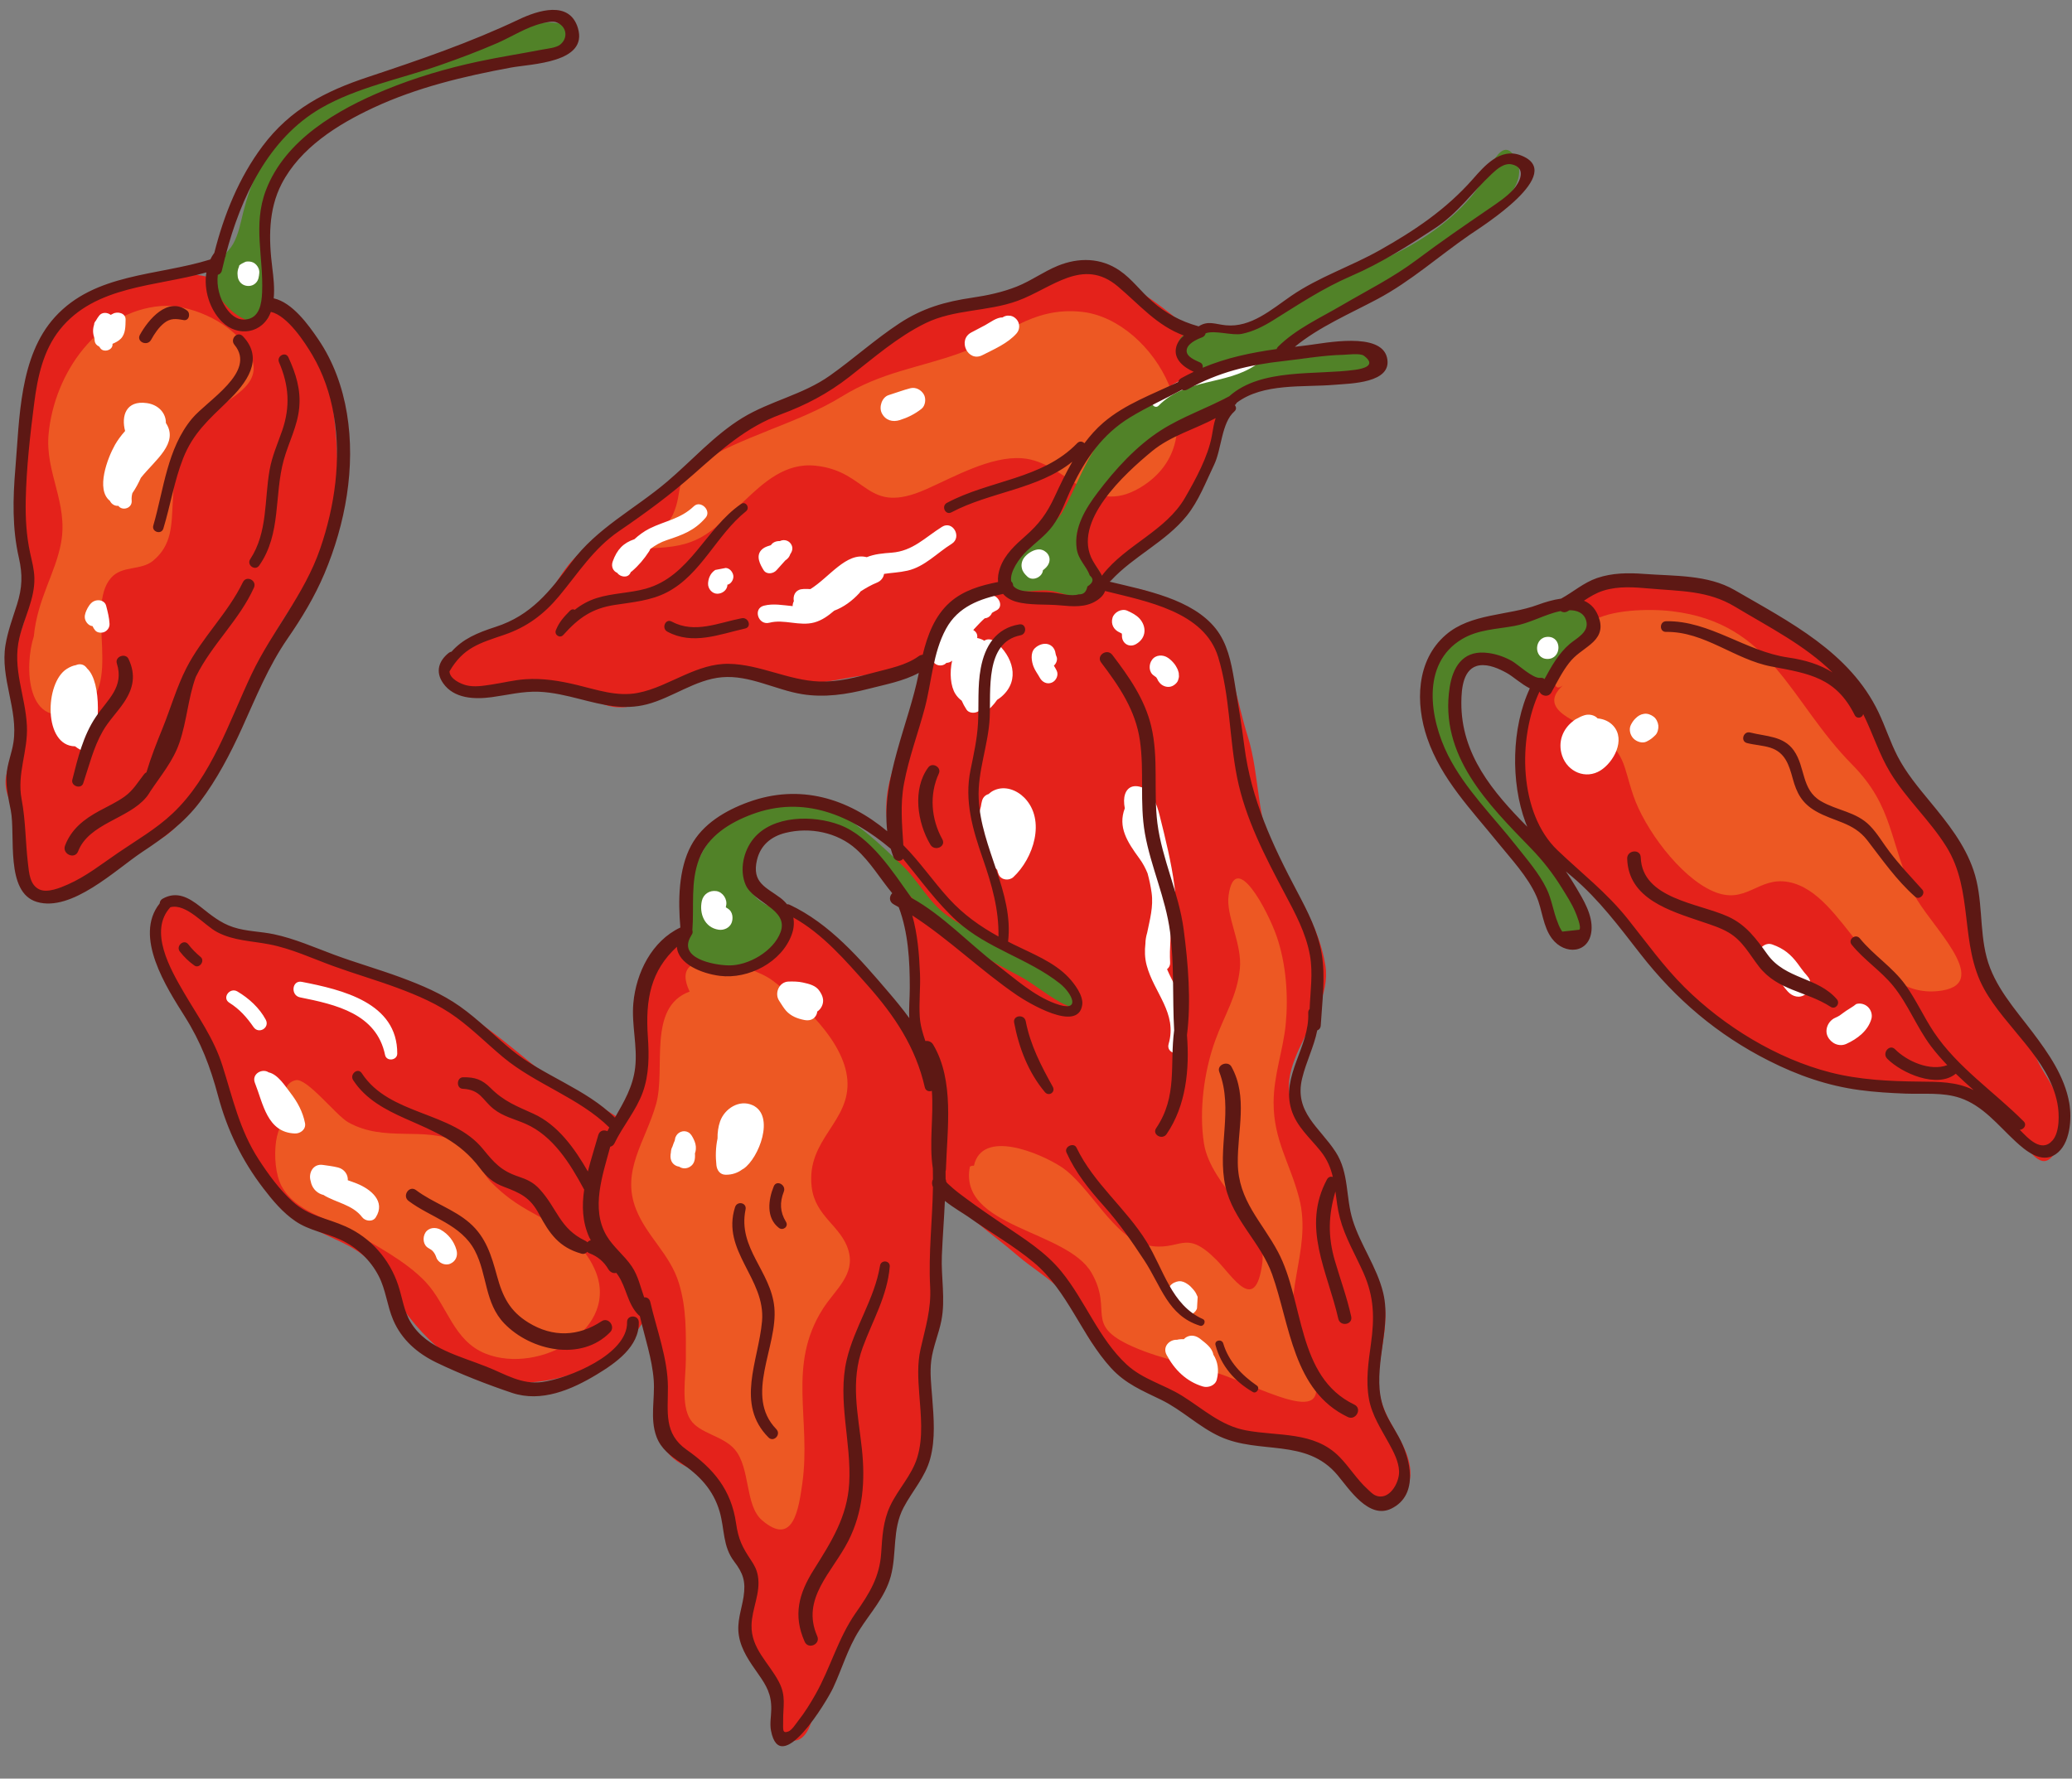
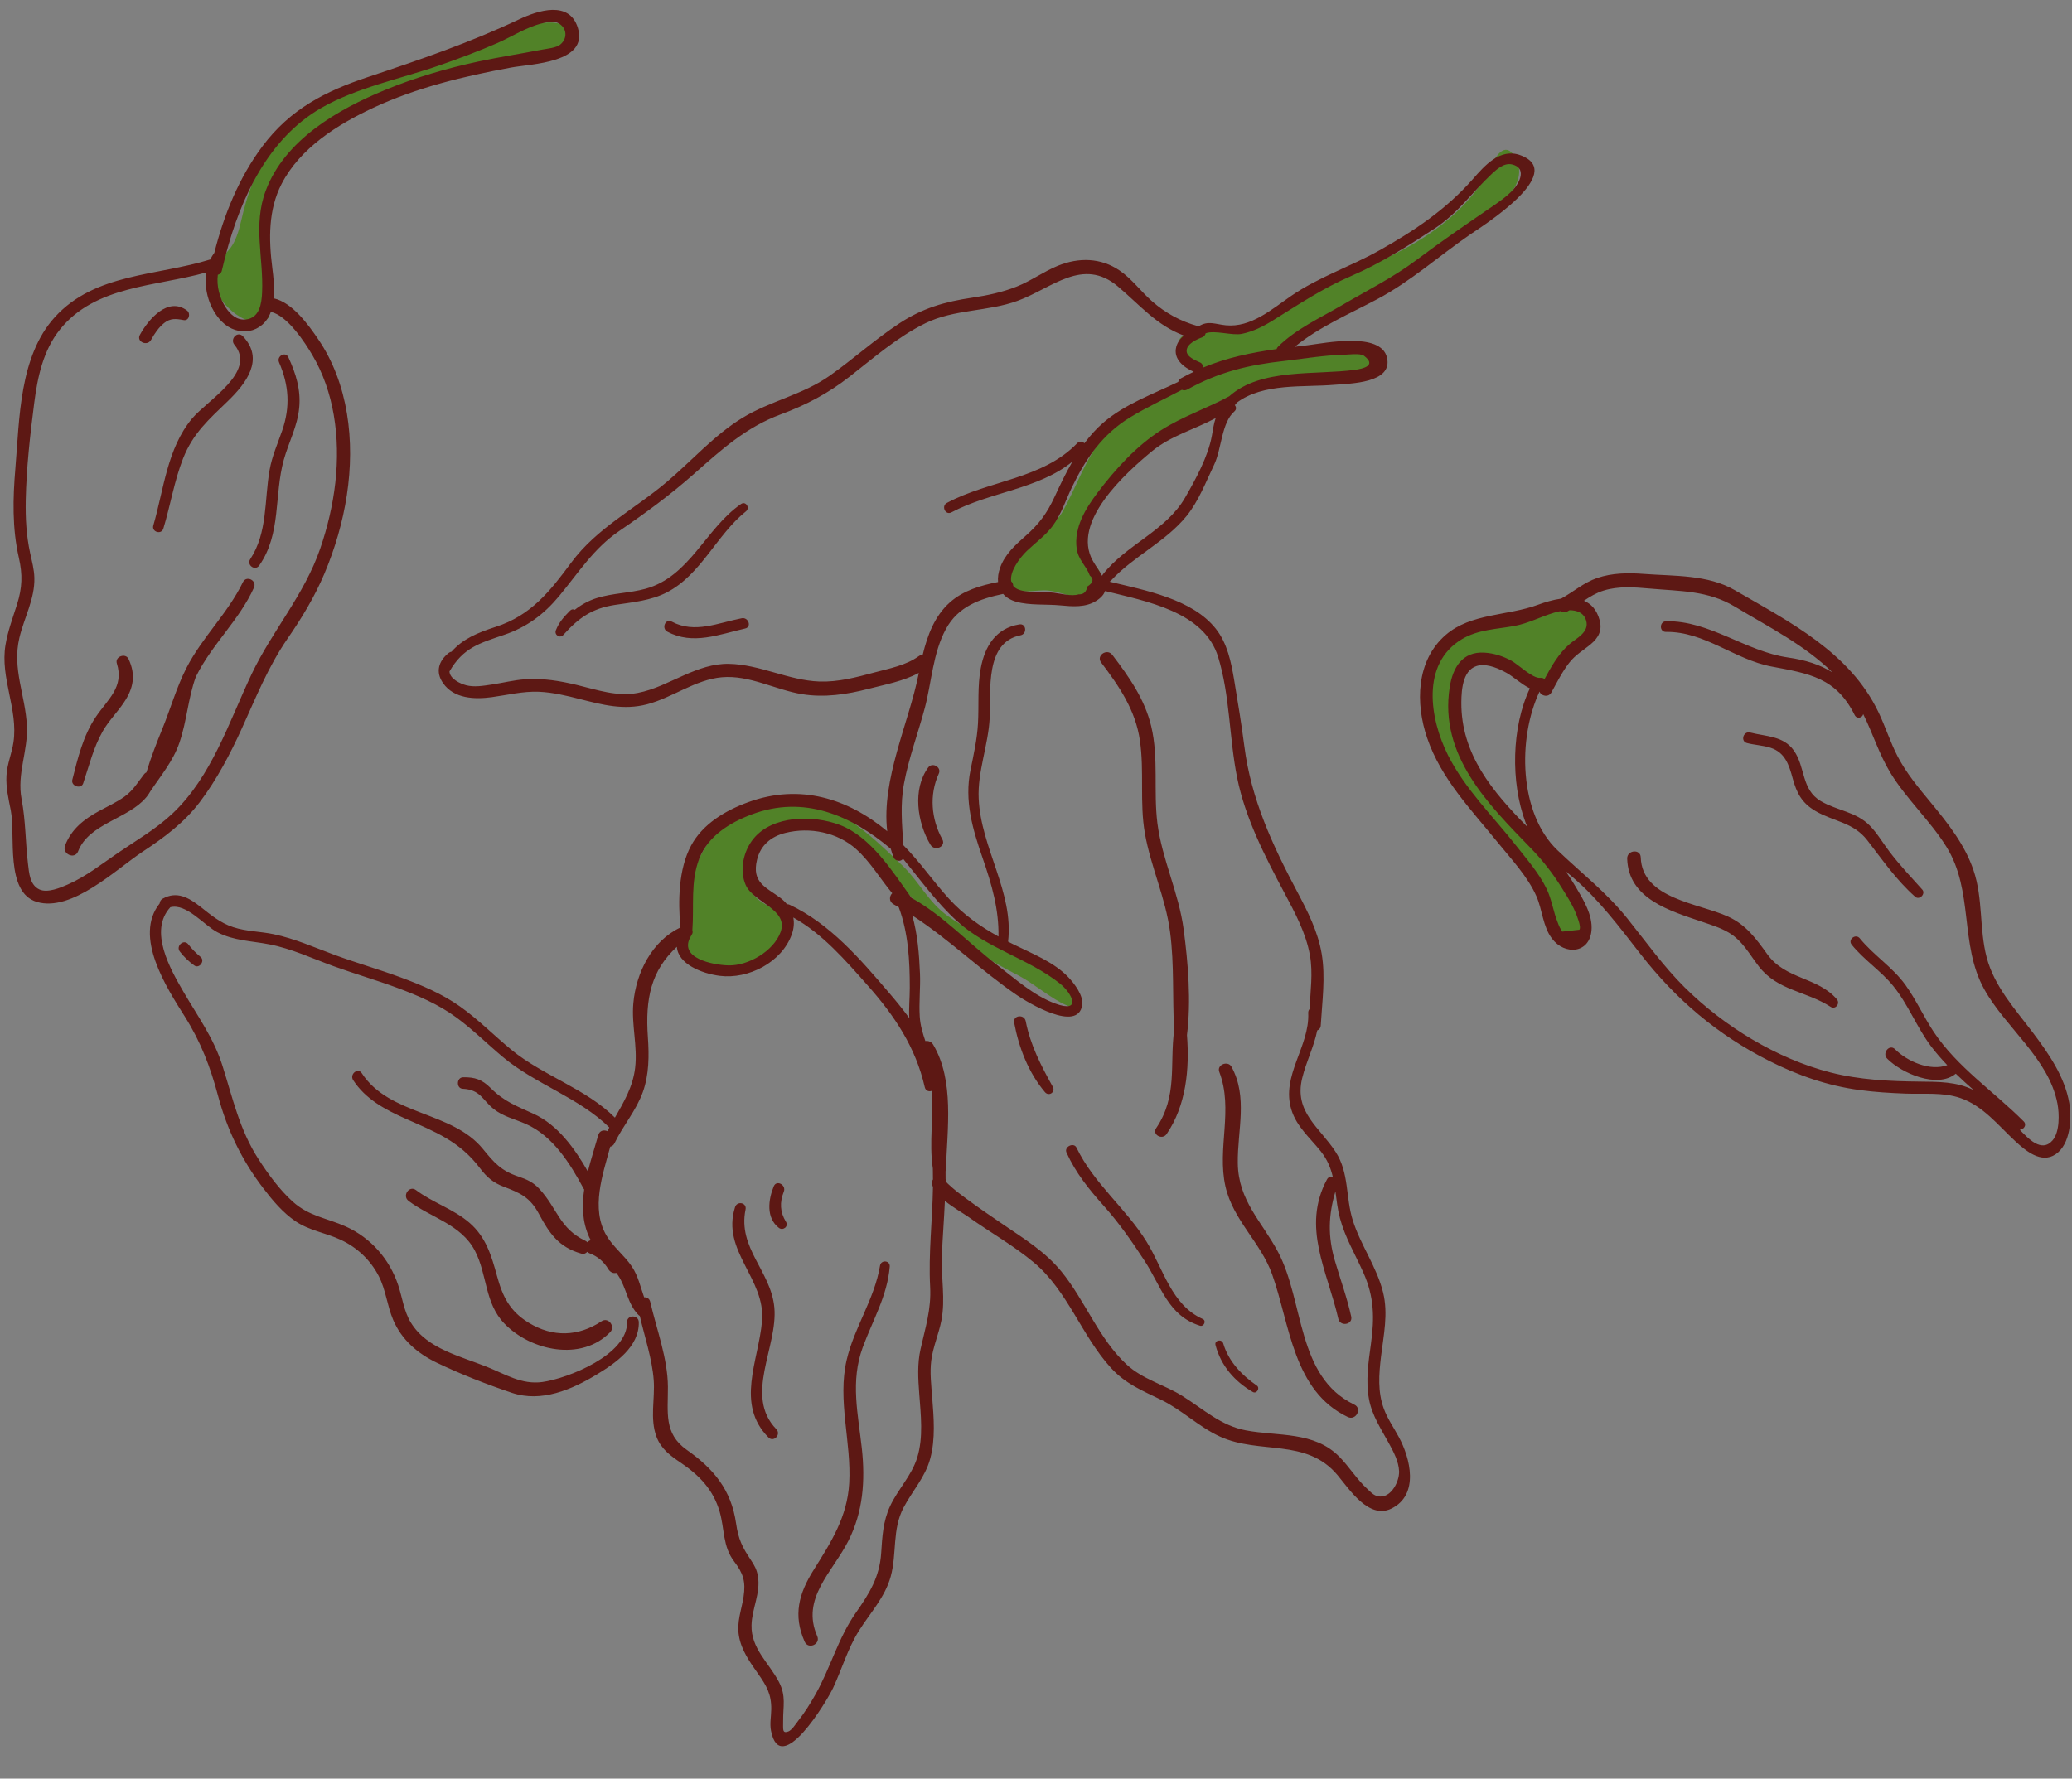
<svg xmlns="http://www.w3.org/2000/svg" fill="#000000" height="430.6" preserveAspectRatio="xMidYMid meet" version="1" viewBox="-1.1 -2.4 501.5 430.6" width="501.5" zoomAndPan="magnify">
  <rect x="-1.1" y="-2.4" width="501.5" height="430.6" fill="#808080" stroke="none" />
  <g id="change1_1">
-     <path d="M340.16,352.68c1.04,7.21-5.41,12.42-11.19,6.64c-3.15-3.16-2.71-6.01-7.34-8.58 c-6.1-3.38-12.28-4.94-19.19-4.93c-5.76,0.01-6.33,0.29-9.84-2.78c-4.85-4.24-9.86-5.32-15.3-8.38c-5.27-2.96-12.4-8.56-15.25-13.84 c-2.04-3.78-2.76-7.06-5.87-10.36c-3.25-3.44-7.52-5.86-11.09-8.96c-6.41-5.56-12.71-9.31-17.4-16.22 c-1.19,4.25-2.28,8.57-2.05,13.19c0.22,4.55,0.74,9.19,0.49,13.85c-0.27,5.13-2.28,9.95-2.32,15.13c-0.08,9.51,2.54,17.1-1.84,26.38 c-2.03,4.3-6.08,7.64-7.66,12.03c-1.5,4.15-0.4,8.74-1.79,12.98c-4.14,12.64-13.7,22.09-17.11,35.16c-1.14,4.33-4.45,7.59-7.93,2.07 c-1.41-2.25-0.7-5.54-1.13-8.13c-1.05-6.24-6.5-11.58-7.22-17.67c-0.37-3.13,1.21-5.59,1.51-8.52c0.45-4.17-1.23-5.45-3.49-8.95 c-2.95-4.57-0.78-10.89-3.61-14.8c-3.34-4.61-10.74-4.32-13.86-9.98c-3.55-6.45,0.75-13.51-1.08-20.14 c-1.34-4.89-2.79-7.65-3.16-11.86c-1.18,2.26-2.65,4.38-4.46,6.3c-6.82,7.22-21.71,11.75-31.19,9.35 c-13.78-3.5-21.83-13.94-28.84-25.42c-4.25-6.96-10.42-7.85-17.01-11.65c-6.42-3.7-10.97-9.43-14.8-15.71 c-4.09-6.69-5.76-13.08-7.07-20.71c-1.61-9.36-6.84-13.99-11.05-22.08c-1.85-3.56-5.58-16.42-2.46-20.08 c3.04-3.57,6.51,0.78,9.29,2.71c5.66,3.93,12.87,5.02,19.46,7.1c7.71,2.44,15.23,5.62,22.91,8.28c8.27,2.86,15.41,4.79,22.81,9.77 c6.86,4.61,12.76,9.93,19.19,14.92c5.21,4.04,11.78,5.99,17.11,10c0.76-1.8,1.61-3.66,2.6-5.57c3.52-6.84,1.04-11.98,2.09-19.16 c0.72-4.87,5.36-19.42,11.54-21.38c-0.74-0.22,4.85-2.79,6.81-3.49c8.6-3.05,18.56-4.31,25.13,3.08c2.9,3.27,5.17,5.69,8.57,8.54 c4.32,3.62,5.78,9.13,9.8,13.06c1.22,1.19,2.41,2.44,3.58,3.75c0.23-3.14,0.6-6.29,1.07-9.42c2.19-14.8-3.69-25.74-6.52-39.48 c-2.33-11.29,2.81-18.22,6.18-28.34c1.44-4.33,1.71-8.76,2.65-13.05c-4.87,1.89-9.81,3.1-15.03,3.8c-5.62,0.76-11.49,2.51-17.2,1.76 c-6.53-0.85-12.4-3.61-19.41-2.84c-9.4,1.04-16.88,12.1-26.78,7.83c-6.33-2.74-9.56-5.61-16.88-4.53c-4.87,0.72-9.9,1.49-14.97,0.93 c-6.75-0.76-7.89-5.25-1.37-9.35c6.01-3.79,12.73-3.01,17.67-9.26c3.77-4.77,5.91-10.49,10.68-14.4c4.54-3.72,10.3-5.7,14.8-9.33 c5.23-4.22,8.76-9.97,13.6-14.54c11.66-10.98,29.3-11.41,40.62-23.28c5.91-6.2,11.12-11.5,20.43-12.44c8-0.81,13.8-0.24,20.04-5.14 c12.75-10.02,27.29,2.3,37.21,10.24c18.38,14.71,3.89,43.66-11.36,55.17c-3.16,2.38-6.89,3.76-10.04,6.28 c-0.41,0.33-0.82,0.68-1.23,1.03c5.82-0.06,11.57,0.4,16.59,2.93c5.47,2.75,10.03,4.9,13.18,10.36c3.9,6.77,5.14,15.77,7.48,23.18 c3.1,9.81,1.96,20.54,7.09,29.68c4.6,8.2,10.27,16.45,11.75,25.98c2.12,13.66-17.97,27.17-3.65,38.97c6.66,5.5,6.92,9.52,8.49,17.82 c1.05,5.58,2.76,11.56,5.38,16.62c1.69,3.28,3.84,5.65,4.19,9.4c0.69,7.06-2.49,13.95-1.21,21.18 C334.05,341.73,339.28,346.56,340.16,352.68z M493.74,257.42c-1.91-3.01-2.98-6.24-4.74-9.31c-2.81-4.91-8.09-7.54-10.48-12.7 c-3.02-6.52-3.06-12.27-3.39-19.26c-0.37-7.88-3.11-14.54-8.4-20.2c-5.59-5.98-8.61-12.9-11.63-20.46 c-6.73-16.88-18.21-25.52-34.64-32.68c-11.63-5.07-26.46-7.03-38.52-2.02c-6.22,2.58-9.35,6.45-11.78,12.6 c-1.83,4.64-0.48,7.82-0.23,8.18c-4.23,14.61-5.04,28.5,4.53,41.35c5.54,7.43,12.61,12.56,17.72,20.39 c4.08,6.27,8.8,9.76,14.2,14.89c12.24,11.65,25.21,18.28,41.76,21.15c4.26,0.74,8.1,2.46,12.44,2.7c4.54,0.25,8.37-1.14,12.71,0.58 c5.59,2.2,11.23,6.79,14.98,11.42c3.02,3.72,5.67,7.62,8.75,1.29C500.13,268.91,497.11,262.71,493.74,257.42z M43.18,195.54 c4-5.88,8.29-12.38,11.41-18.82c4.68-9.68,6.88-19.81,12.78-29.03c5.28-8.23,11.18-16.03,12.54-25.97 c1.38-10.11,0.41-21.32-1.33-31.31c-1.48-8.47-5.35-12.47-12.12-17.19c-2.49-1.73-9.19-7.29-8.95-4.66 c-6.34-5.74-20.95-5.94-28.5-2.79c-6.63,2.77-12.99,7.61-17.11,13.51c-6.79,9.71-8.49,21.93-8.37,33.51 c0.14,12.41,5,23.49,1.04,35.83c-1.45,4.53-3.45,8.82-2.86,13.73c0.5,4.18,2.77,8.06,2.31,12.43c-0.43,4.07-3.58,7.76-3.77,11.81 c-0.21,4.48,3.04,8.02,4.21,12.35c1.88,6.92-3.83,16.38,8,14.74c6.31-0.88,9.25-5.57,14.42-8.2 C33.43,202.15,38.67,202.16,43.18,195.54z" fill="#e4221b" />
-   </g>
+     </g>
  <g id="change2_1">
-     <path d="M204.26,300.35c1.69,5.91-3.21,9.43-6.18,14.09c-8.76,13.76-2.79,26.75-5,42.35 c-0.88,6.16-2.18,15.42-9.79,8.81c-4.11-3.59-2.74-12.61-6.54-17.08c-2.88-3.38-8.54-3.82-10.75-7.23 c-2.34-3.63-1.1-10.32-1.1-14.56c0.01-6.45,0.21-12.32-1.7-18.55c-2.14-6.96-7.74-11.22-10.35-17.82 c-3.69-9.31,2.25-16.35,4.84-25.43c2.45-8.59-2.21-23.52,8.13-27.27c-5.7-11.89,14.72-6.69,20-2.73 c6.81,5.12,17.42,14.57,18.17,24.09c0.81,10.25-9.98,14.33-8.64,25.9C196.21,292.22,202.53,294.33,204.26,300.35z M128.33,291.52 c-4.53-2.47-7.23-4.38-10.58-7.73c-2.54-2.54-4.04-7.97-8.14-9.81c-8.32-3.76-17.63,0.26-26.43-4.68 c-2.94-1.65-9.99-10.82-12.71-10.19c-4.58,1.05-2.51,8.62-0.87,11.08c-4.01-4.02-5.49,9.1-2.55,14.56 c3.3,6.13,11.3,7.84,16.67,10.87c5.95,3.36,13.45,7.32,18.15,12.29c5.32,5.63,6.69,14.28,14.58,17.41 c13.05,5.19,32.93-6.08,26.33-20.56C139.9,298.39,134.33,294.79,128.33,291.52z M462.17,214.09c-6.15-12.67-4.72-21-15.02-31.43 c-15.16-15.37-19.35-34.24-43.63-37.09c-5.58-0.66-14.95-0.37-19.32,2.46c-7.62,4.95-11.51,18.76-7.05,15.52 c-6.55,6.03,4.24,8.86,8.2,11.55c7.04,4.78,6.29,7.47,8.88,15.11c2.65,7.83,11.16,19.61,19.27,23.15 c8.06,3.52,10.86-3.64,18.32-2.22c13.95,2.66,19.4,29.2,37.17,26.26C481.3,235.35,465.57,221.1,462.17,214.09z M313.32,287.57 c-2.18-8.33-6.18-13.99-6.16-23.02c0.01-6.73,2.32-12.7,2.93-18.98c0.65-6.74,0.14-14.58-2.22-21.37 c-2.13-6.12-10.02-21.18-11.61-9.8c-0.69,4.95,3.36,11.77,2.73,17.77c-0.7,6.68-3.67,11.01-5.94,17.27 c-2.72,7.48-3.99,17.03-2.75,24.98c1.65,10.49,15.4,19.07,14.13,28.9c-1.65,12.71-7.11,3.33-11.11-0.71 c-7.86-7.91-8.55-1.8-16.85-3.55c-8.06-1.7-13.84-14.48-20.73-18.98c-5.1-3.32-19.13-9.28-21.12-0.25c-0.24-0.05-0.56,0-0.97,0.19 c-2.88,14.79,23.49,15.3,29.46,25.76c5.32,9.33-2.02,12.5,9.94,17.82c7.38,3.29,15.29,4.41,22.69,7.18 c13.68,5.12,28.71,13.62,18.21-6.74C307.88,312.25,316.8,300.87,313.32,287.57z M155.91,130.34c-0.34,0.01-0.66,0.02-1.01,0.02 C152.41,134.35,153.77,133,155.91,130.34z M246.27,108.54c10.78,0.8,16.35,14.46,28.62,7.1c19.5-11.7,3.64-40.58-14.1-42.54 c-12.39-1.36-18.81,6.16-29.61,10.01c-10.08,3.61-18.87,4.52-28.59,10.52c-10.59,6.53-24.69,9.73-34.52,16.24 c-6.36,4.21-3.64,6.41-6.33,12.38c-0.47,1.05-3.6,5.29-5.86,8.08c11.89-0.24,14.41-3.1,23.08-11.38c4.86-4.64,10.08-9.35,17.28-8.61 c12.98,1.34,12.15,12.23,26.86,5.69C229.71,113.11,238.66,107.98,246.27,108.54z M37.93,71.68C22.55,72.9,12.08,87.89,10.67,102.6 c-0.91,9.38,4.77,16.72,3.02,26.36c-1.34,7.41-5.73,13.58-6.61,22.72c-2.28,6.91-2.08,23.5,10.95,17.74 c10.96-4.84,1.37-24.51,7.69-31.86c2.72-3.17,7.25-1.72,10.27-4.24c4.53-3.78,4.43-8.53,4.72-14.16 c0.59-11.34,1.41-15.7,10.89-22.72c5.45-4.04,12.34-7.18,6.43-15.45C53.9,75.22,44.55,71.17,37.93,71.68z" fill="#ed5823" />
-   </g>
+     </g>
  <g id="change3_1">
    <path d="M257.03,240.97c-3.58-1.49-7.78-5.19-11.52-7.15c-3.88-2.03-7.26-3.82-10.81-6.34 c-7.98-5.69-15.3-11.94-21.55-19.68c-4.99-6.19-13.84-12.19-21.99-11.51c-8.18,0.69-16.24,11.54-9.21,18.65 c2.7,2.73,9.18,3.68,7.5,9.33c-0.97,3.26-7.47,6.35-10.47,7.11c-3.87,1-12.45,0.68-14.76-3.1c-0.96-1.56-0.71-3.31-0.1-5.15 c0.04-2.52,0.33-5.16,0.97-7.62c-0.06-0.61,0.6-2.4,1-4.05c2.73-11.24,9.63-17.99,21.65-19.81c11.99-1.82,21.81,8.11,29.51,15.43 c4.04,3.85,6.36,8.95,10.99,12.23c4.29,3.05,9.31,5.48,13.84,8.11c4.31,2.51,9.33,4.54,13.83,6.97 C259.91,236.59,263.08,243.5,257.03,240.97z M314.46,84.33c-3.61,0.35-7.24,0.77-10.86,1.31c2.38-1.64,5.28-3.37,7.1-4.9 c6.47-5.42,11.59-7.6,19.21-11.13c6.81-3.16,12.68-7.93,18.55-12.49c4.98-3.88,21.9-12.31,17.38-21.02 c-3.46-6.67-6.74,3.47-8.64,6.2c-5.26,7.57-13.2,13.14-21.39,17.09c-7.94,3.85-16.31,4.16-23.28,9.94c-5.2,4.3-9.21,7.05-16.14,7.62 c-4.12,0.34-15.45-0.15-11.42,6.35c1.05,1.69,3.86,3.38,5.63,4.95c-0.96,0.25-1.9,0.51-2.85,0.79c-8.65,2.57-15.2,6.64-21.09,13.49 c-5.13,5.97-6.92,12.47-10.69,19.13c-2.74,4.83-15.43,10.73-13.95,15.17c-0.85,5.22,6.34,3.76,9.34,3.69 c3.21-0.07,5.5,1.33,8.38,1.61c3.27,0.31,5.69-0.5,5.76-4.15c0.07-3.91-4.24-4.39-5.54-7.31c-2.46-5.54,4.79-13.3,8.31-16.95 c7.29-7.59,17.22-14.9,27.23-19.66c0.14,0.15,0.27,0.32,0.41,0.47c0.31-0.34,0.61-0.7,0.9-1.08c1.42-0.65,2.84-1.24,4.25-1.76 c9.87-3.7,21.08-4.12,31.15-2.82C336.97,79.82,317.73,84.02,314.46,84.33z M369.17,161.24c1.45,9.18,7.06-3.98,7.93-5.09 c1.82-2.34,8.84-3.94,8.22-7.81c-1.34-8.35-15.15-0.96-18.92-0.46c-8.59,1.13-15.85-0.2-20.85,8.74 c-3.99,7.12-1.86,14.77,1.38,21.66c4.45,9.43,12.72,19.42,19.34,27.18c3.13,3.67,7.09,11.78,9.16,16.15 c1.36,2.88,0.68,1.45,3.05,3.64c3.29,3.03,5.18-0.27,4.49-4.14c-0.75-4.16-3.71-7.87-6.2-11.16c-6.28-8.28-14.96-15.33-20.95-23.93 c-4.9-7.03-7.02-22.6-3.38-27.54C358.36,152.32,367.3,160.36,369.17,161.24z M105.34,11.62c-15.49,3.97-27.52,7.39-38.58,19.66 c-4.75,5.27-7.26,10.84-8.98,17.68c-0.66,2.64-1.13,5.32-2.47,7.72c-1.16,2.07-3.57,3.68-4.45,5.86 c-2.59,6.38,8.21,16.23,13.02,12.03c-0.54-3.13,0.7-6.35,0.29-9.5c-0.43-3.35-1.59-6.46-1.69-9.91c-0.16-5.55,1.02-10.69,4.35-15.13 c4.31-5.74,8.9-10.09,14.76-14.18c8.14-5.67,14.97-6.92,24.56-9.36c7.16-1.82,14.53-4.05,21.83-5.29c2.9-0.49,13.75-1.15,9.19-6.26 C131.55-1.37,111.4,10.06,105.34,11.62z" fill="#518228" />
  </g>
  <g id="change4_1">
-     <path d="M72.72,269.48c0.3,1.51-1.09,2.58-2.45,2.53c-6.74-0.25-7.68-7.26-9.67-12.24 c-0.87-2.18,1.78-3.61,3.32-2.56c2.25,0.49,3.95,3.26,5.29,4.99C70.9,264.39,72.18,266.75,72.72,269.48z M63.22,244.46 c-1.52-2.85-4.1-5.2-6.86-6.83c-1.83-1.09-3.81,1.56-1.96,2.72c2.48,1.56,4.21,3.51,5.86,5.89 C61.51,248.07,64.27,246.43,63.22,244.46z M71.94,235.3c-2.39-0.47-2.78,3.29-0.41,3.76c8.64,1.73,18.51,3.95,20.57,13.94 c0.34,1.65,2.94,1.35,2.95-0.33C95.1,240.34,81.71,237.2,71.94,235.3z M166.77,273.35c-0.32-0.63-0.65-1.29-1.3-1.64 c-1.15-0.62-2.6-0.02-3.05,1.17c0.04-0.25-0.02-0.06-0.08,0.22c0,0.01-0.01,0.01-0.01,0.02s-0.01,0.04-0.01,0.06 c-0.04,0.19-0.09,0.41-0.11,0.55c-0.11,0.22-0.21,0.46-0.29,0.69c-0.08,0.23-0.16,0.48-0.25,0.73c-0.25,0.46-0.38,0.95-0.39,1.43 c-0.14,0.72-0.16,1.44,0.11,2.06c0.33,0.78,1.08,1.3,1.9,1.4c0.01,0.01,0.01,0.01,0.02,0.02c1.31,0.86,3.07,0.22,3.6-1.24 c0.23-0.62,0.23-1.3,0.19-1.98c0.12-0.35,0.2-0.69,0.22-1C167.4,274.96,167.16,274.14,166.77,273.35z M181.02,265.15 c-3.21-1.43-6.72,0.84-7.82,3.9c-0.45,1.28-0.66,2.72-0.63,4.18c-0.45,2.11-0.51,4.32-0.27,6.47c0.14,1.21,0.86,2.28,2.21,2.3 c1.62,0.03,2.97-0.48,4.07-1.3c0.1-0.05,0.19-0.1,0.29-0.16C182.57,278.01,186.59,267.65,181.02,265.15z M238.78,168.81 c0.56-0.57,1.05-1.17,1.46-1.78c0.4-0.25,0.79-0.53,1.14-0.84c4.54-4.01,2.62-9.72-1.51-13.18c-0.7-0.59-1.92-0.91-2.73-0.29 c-0.53-0.32-1.1-0.55-1.73-0.66c0.17-0.88-0.28-1.56-0.94-1.92c0.09-0.12,0.18-0.23,0.21-0.26c0.24-0.27,0.49-0.53,0.75-0.8 c0.44-0.46,0.88-0.94,1.34-1.37c0.15-0.14,0.31-0.28,0.47-0.42c0.85-0.06,1.48-0.62,1.75-1.31c0.35-0.22,0.7-0.42,1.07-0.6 c1.72-0.85,0.75-3.12-0.67-3.57c-0.59-0.19-1.2-0.32-1.8-0.35c-0.39-0.64-1.13-1.04-2.13-0.8c-2.03,0.48-3.64,1.48-4.93,2.8 c-4.17,2.23-6.49,8.28-6.08,13.3c0.16,1.96,2.38,2.51,3.52,1.32c0.49-0.01,1-0.2,1.34-0.5c0.02-0.01,0.03-0.03,0.05-0.04 c-0.68,2.9-0.39,6.23,0.79,8.07c0.43,0.67,0.94,1.2,1.51,1.61c0.32,0.73,0.7,1.45,1.18,2.18c0.52,0.79,1.72,0.91,2.52,0.57 c0.43-0.19,0.85-0.4,1.25-0.63C237.33,169.58,238.14,169.45,238.78,168.81z M253.98,158.75c0.61-0.54,0.98-1.54,0.6-2.29 c-0.19-0.37-0.18-0.77-0.3-1.16c-0.19-0.65-0.6-1.21-1.19-1.53c-1.22-0.69-2.8-0.15-3.74,0.78c-1.12,1.11-0.79,3.2-0.27,4.5 c0.38,0.96,1.03,1.77,1.51,2.66c0.58,1.05,1.76,1.64,2.92,1.13c1.05-0.46,1.68-1.85,1.13-2.92 C254.44,159.52,254.21,159.13,253.98,158.75z M239.51,188.93c-0.53,0.24-0.97,0.57-1.36,0.92c-0.7,0.2-1.31,0.72-1.56,1.61 c-0.13,0.47-0.21,0.92-0.27,1.36c-0.42,1.35-0.55,2.83-0.51,4.23c0.01,0.29,0.08,0.55,0.18,0.79c-0.31,2.03,0.12,3.97,1.22,5.69 c0.56,1.7,1.51,3.28,3.05,4.66c0.09,0.41,0.21,0.82,0.39,1.19c0.64,1.32,2.5,1.5,3.52,0.56c4.86-4.53,7.93-13.78,2.69-19.19 C244.95,188.82,242.1,187.75,239.51,188.93z M281.75,250.34c-0.66,2.27,2.84,3.17,3.54,0.93c1.66-5.31,0.67-9.7-1.75-14.57 c-0.73-1.47-1.53-2.94-2.17-4.46c0.47-0.36,0.78-0.93,0.74-1.67c-0.18-3.42,0.21-6.98,0.42-10.54c0.02-0.06,0.04-0.11,0.06-0.17 c0.83-2.55,0.9-5.18,0.56-7.82c-0.7-5.48-2.21-11.56-3.56-16.96c-0.66-2.62-1.82-6.36-4.94-7.05c-2.44-0.55-3.65,1.13-3.69,3.38 c-0.01,0.62,0.07,1.25,0.18,1.88c-1.72,4.55,0.58,8.11,3.54,12.16c0.85,1.16,1.47,2.35,1.97,3.58c0.42,1.54,0.76,3.12,0.98,4.71 c0.47,3.39-0.44,6.5-1.07,9.65c-0.27,0.92-0.42,1.79-0.43,2.64c-0.19,1.7-0.18,3.44,0.3,5.25 C278.19,237.96,283.92,242.83,281.75,250.34z M19.8,159.19c-0.68-0.84-1.68-0.94-2.54-0.56c-0.67,0.11-1.39,0.4-2.2,0.91 c-5.37,3.36-5.68,18.65,2.01,18.74c0.39,0.3,0.8,0.59,1.27,0.83c0.82,0.42,1.97-0.07,2.46-0.78c2.19-3.16,2.87-15.53-0.82-18.9 C19.92,159.35,19.86,159.26,19.8,159.19z M21.53,143.2c-0.79,0.41-1.4,1.46-1.74,2.25c-0.29,0.68-0.51,1.42-0.27,2.15 c0.25,0.76,0.93,1.51,1.77,1.58h0.01c0.16,0.36,0.36,0.71,0.65,1.05c0.52,0.62,1.61,0.66,2.27,0.34c0.75-0.36,1.23-1.12,1.19-1.95 c-0.07-1.47-0.44-2.91-0.81-4.33C24.25,142.89,22.61,142.62,21.53,143.2z M34.46,95.19c-5.07-0.73-6.25,3.1-5.28,6.75 c-1.02,1.14-1.88,2.34-2.44,3.33c-1.82,3.21-4.72,10.85-1.24,13.58c0.38,0.81,1.21,1.29,2.05,1.21c0.9,1.29,3.4,0.65,3.22-1.3 c-0.05-0.6,0.01-1.19,0.17-1.77c0.81-1.17,1.47-2.42,2.06-3.72c3.44-4.32,9.27-8.39,6.05-13.27C39.09,97.75,37.39,95.61,34.46,95.19 z M21.82,80.13c0.08,0.66,0.53,1.14,1.09,1.37c0.09,0.13,0.17,0.26,0.26,0.38c0.77,1.14,2.98,0.55,2.97-0.88 c0-0.06-0.01-0.11-0.01-0.16c0.74-0.32,1.46-0.68,2.01-1.24c1.18-1.2,1.12-3.06,1.16-4.6c0.05-1.62-1.95-2.08-3.08-1.44 c-0.17,0.09-0.34,0.18-0.52,0.27c-0.82-0.63-2.1-0.71-2.79,0.18c-0.31,0.4-0.58,0.81-0.81,1.23c-0.26,0.29-0.43,0.63-0.42,0.96 c-0.17,0.51-0.26,1.05-0.25,1.63c0.02,0.59,0.14,1.12,0.33,1.62C21.78,79.68,21.79,79.9,21.82,80.13z M169.7,122.92 c1.46-1.7-1.22-4.32-2.86-2.76c-3.24,3.09-6.87,3.49-10.72,5.39c-1.36,0.68-2.56,1.58-3.67,2.59c-2.66,0.9-4.2,2.46-5.25,5.39 c-0.46,1.3,0.16,2.37,1.1,2.76c0.7,1.02,2.58,1.35,3.2-0.02c0.03-0.06,0.05-0.11,0.07-0.17c0.09-0.05,0.18-0.11,0.26-0.18 c1.7-1.47,2.95-2.96,4.18-4.84c0.12-0.18,0.2-0.37,0.27-0.56c1.19-0.9,2.49-1.66,4.04-2.17C164.09,127.1,167.01,126.06,169.7,122.92 z M172.48,141.34c1.23,0.02,2.46-0.89,2.49-2.19c0-0.01,0-0.02,0-0.03c0.1-0.01,0.19-0.01,0.16,0c0.84-0.31,1.41-1.36,1.25-2.24 c-0.17-0.87-0.89-1.73-1.82-1.78c-0.84,0.16-1.67,0.32-2.52,0.48c-0.04,0.03-0.09,0.05-0.13,0.08c-0.29,0.2-0.55,0.45-0.77,0.72 c-0.21,0.26-0.38,0.58-0.51,0.88c-0.22,0.5-0.32,1.06-0.35,1.59C170.22,140.08,171.21,141.32,172.48,141.34z M186.87,135.62 c0.69-0.79,1.4-1.54,2.09-2.33c0.29-0.2,0.56-0.42,0.78-0.7c0.2-0.25,0.33-0.52,0.42-0.8c0.44-0.65,0.7-1.36,0.37-2.15 c-0.47-1.13-1.78-1.6-2.87-1.05c-0.87-0.03-1.71,0.28-2.18,1c-0.12,0.04-0.23,0.07-0.42,0.13c-0.72,0.22-1.39,0.49-1.91,1.06 c-1.33,1.48-0.3,3.44,0.57,4.84C184.44,136.78,186.1,136.51,186.87,135.62z M226.92,125.13c-4.13,2.58-7.07,5.88-12.2,6.27 c-2.18,0.16-4.11,0.32-6.03,1.09c-4.96-1.28-9.1,4.92-13.65,7.73c-0.48-0.04-0.97-0.05-1.48-0.04c-0.02,0-0.04,0-0.07,0 c-0.02,0-0.04,0-0.07,0c0,0,0,0,0,0.01c-0.21,0.01-0.43,0.03-0.63,0.07c-1.48,0.28-2,1.65-1.75,2.88c-0.19,0.36-0.3,0.77-0.29,1.2 c-2.32-0.21-4.67-0.7-6.98-0.1c-2.7,0.71-1.34,4.83,1.35,4.12c3.55-0.93,7.28,0.92,10.88-0.07c1.89-0.52,3.39-1.64,4.81-2.85 c2.26-0.84,4.32-2.34,6.11-4.28c0.1-0.11,0.19-0.24,0.26-0.37c1.28-0.83,2.59-1.58,3.99-2.15c0.95-0.38,1.58-1.21,1.7-2.1 c1.78-0.28,3.65-0.33,5.68-0.79c4.18-0.95,7.15-4.3,10.68-6.48C231.83,127.64,229.5,123.52,226.92,125.13z M216.69,99.3 c1.93-0.61,3.62-1.45,5.23-2.71c0.98-0.75,1.18-2.5,0.57-3.52c-0.65-1.1-1.95-1.81-3.25-1.48c-1.79,0.46-3.48,1.12-5.24,1.66 c-1.66,0.52-2.41,2.89-1.68,4.36C213.2,99.37,214.92,99.86,216.69,99.3z M236.66,83.59c2.83-1.44,6.18-2.87,8.29-5.28 c0.85-0.97,0.84-2.46-0.02-3.41c-0.39-0.43-0.86-0.74-1.43-0.85c-0.23-0.01-0.46-0.03-0.7-0.04c-0.46,0.04-0.87,0.18-1.25,0.44 c-1.4-0.05-3.01,1.22-4.19,1.86c-1.1,0.6-2.2,1.18-3.32,1.75C230.54,79.85,233.15,85.38,236.66,83.59z M385.58,171.52 c-0.76-0.86-2.15-1.09-3.19-0.76c-0.64,0.2-1.23,0.47-1.78,0.79c-0.34,0.14-0.65,0.35-0.93,0.61c-2.53,1.9-3.8,5.07-2.69,8.38 c1.31,3.93,5.73,5.84,9.31,3.57c3.2-2.03,6.1-7.41,3.1-10.77C388.41,172.23,387.03,171.65,385.58,171.52z M399.14,171.11 c-0.65-0.49-1.47-0.82-2.3-0.7c-0.87,0.12-1.5,0.52-2.12,1.14c-0.46,0.46-0.78,0.94-1.08,1.52c-0.54,1.07-0.21,2.44,0.58,3.28 c0.74,0.79,2.16,1.3,3.21,0.78c1.06-0.53,1.48-0.93,2.15-1.58c0.54-0.54,0.77-1.57,0.7-2.3 C400.2,172.47,399.77,171.58,399.14,171.11z M437.08,235.56c0-0.02-0.01-0.03-0.01-0.04c-0.05-0.52-0.22-1.02-0.57-1.42 c-0.26-0.38-0.62-0.73-0.91-1.09c-0.56-0.69-1.06-1.41-1.58-2.12c-1.7-2.28-3.42-3.67-6.13-4.63c-2.99-1.06-5.09,3.95-2.12,5.2 c1.46,0.62,2.28,1.25,3.18,2.54c0.87,1.26,1.66,2.57,2.71,3.69c1.12,1.19,2.8,1.68,4.22,0.63c0.6-0.45,1.01-1.15,1.16-1.88 c0.04-0.02,0.05-0.19,0.05-0.49c0-0.11,0.01-0.22,0-0.33C437.08,235.58,437.08,235.57,437.08,235.56z M451.01,241.38 c-0.38-0.36-0.83-0.6-1.32-0.73c-0.51-0.13-1.02-0.12-1.51,0.02c-0.69,0.62-2.3,1.46-3.27,2.23c-0.24,0.19-0.49,0.37-0.75,0.55 c-0.09,0.06-0.45,0.26-0.51,0.29c-0.19,0.09-0.39,0.19-0.59,0.28c-1.64,0.72-2.61,2.84-1.79,4.51c0.8,1.65,2.76,2.59,4.51,1.79 c2.67-1.21,5.24-3.16,6.07-6.07C452.13,243.24,451.76,242.1,451.01,241.38z M273.89,153.52c2.58-1.52,2.5-4.3,0.84-6.15 c-0.82-0.9-1.92-1.44-3.01-1.93c-1.33-0.6-3.15,0.37-3.55,1.72c-0.46,1.55,0.3,2.92,1.72,3.55c0.07,0.03,0.11,0.05,0.15,0.07 c0.07,0.04,0.15,0.08,0.22,0.12c0.03,0.02,0.09,0.05,0.16,0.09c0.01,0.09,0.02,0.2,0.04,0.35 C270.33,153.29,272.17,154.54,273.89,153.52z M278.2,161.17c0.18,0.12,0.34,0.25,0.51,0.38c0.01,0.01,0.02,0.01,0.03,0.02 c0.01,0.01,0.01,0.01,0.02,0.03c0.03,0.04,0.14,0.23,0.21,0.32c0.13,0.34,0.32,0.65,0.56,0.93c0.69,0.89,2.03,1.33,3.09,0.85 c0.41-0.19,0.77-0.46,1.06-0.8c0.23-0.27,0.38-0.58,0.44-0.92c0.13-0.34,0.16-0.68,0.1-1.04c0.05-0.31-0.14-0.89-0.25-1.19 c-0.11-0.29-0.29-0.58-0.44-0.85c-0.12-0.22-0.26-0.43-0.42-0.62c-0.44-0.54-0.94-1.04-1.51-1.42c-1.19-0.82-2.97-0.79-3.87,0.48 C276.91,158.43,276.9,160.33,278.2,161.17z M289.44,321.77c-1-0.8-2.24-1.12-3.42-0.44c-0.22,0.13-0.41,0.29-0.59,0.48 c-0.38-0.01-0.76,0-1.15,0.04c-0.18,0.02-0.35,0.06-0.52,0.11c-1.75-0.1-3.58,1.64-2.49,3.67c1.92,3.6,4.79,6.44,8.76,7.63 c1.3,0.39,3-0.23,3.38-1.65c0.61-2.33,0.22-4.4-0.83-6.05C292.28,323.87,290.73,322.81,289.44,321.77z M282.17,308.84 c-0.47,0.6-0.81,1.35-0.73,2.14c0.08,0.74,0.38,1.65,1.03,2.08c0.23,0.15,0.44,0.31,0.64,0.49l0,0c0.13,0.22,0.36,0.7,0.11,0.11 c0.01,0.01,0.03,0.03,0.04,0.04c0.38,0.76,0.88,1.29,1.54,1.87c1.22,1.09,3.36,0.21,3.82-1.21c0.05-0.93,0.11-1.86,0.16-2.79 c-0.11-0.24-0.22-0.49-0.34-0.73c-0.05-0.1-0.1-0.19-0.15-0.29c-0.18-0.31-0.4-0.57-0.63-0.84c-0.39-0.46-0.78-0.86-1.28-1.2 c-0.67-0.46-1.3-0.78-2.14-0.73C283.52,307.86,282.64,308.24,282.17,308.84z M197.27,237.54c-0.89-1.38-2.54-1.74-4.05-2.08 c-1.12-0.25-2.32-0.26-3.46-0.23c-2.32,0.07-3.49,2.88-2.25,4.69c0.54,0.8,1.02,1.67,1.66,2.39c1.19,1.31,2.74,1.9,4.43,2.23 c1.06,0.2,2.1,0,2.73-0.97c0.22-0.34,0.34-0.71,0.37-1.08c0.98-0.62,1.56-1.87,1.4-3.01C198,238.75,197.67,238.15,197.27,237.54z M175.96,221.05c0.45-1.1,0.29-2.72-0.8-3.42c-0.2-0.13-0.39-0.25-0.59-0.38c0.02-0.13,0.05-0.27,0.08-0.4 c0.35-1.53-0.79-3.28-2.35-3.52c-1.63-0.25-3.15,0.72-3.52,2.35c-0.7,3.07,0.66,6.51,4.07,7 C174.08,222.86,175.47,222.25,175.96,221.05z M56.42,64.33c0.02,0.48,0.16,0.92,0.41,1.32c0.44,0.7,1.15,1.1,1.95,1.17 c0.8,0.07,1.55-0.19,2.1-0.79c0.62-0.66,0.69-1.5,0.78-2.35c0.11-1.12-0.75-2.36-1.83-2.66c-0.46-0.13-0.95-0.15-1.41-0.07 c-0.08,0.01-1.92,0.82-1.65,1.15C56.43,62.84,56.31,63.59,56.42,64.33z M247.56,137.19c1.27,1.22,3.65,0.12,3.77-1.54 c0.14-0.11,0.28-0.22,0.42-0.34c0.61-0.54,1.03-1.09,1.16-1.91c0.25-1.63-1.34-2.99-2.89-2.77c-1.23,0.17-2.55,1.05-3.27,2.02 c-0.52,0.71-0.73,1.66-0.52,2.51C246.41,136.02,246.92,136.58,247.56,137.19z M373.58,151.78c-3.44,0-3.59,5.35-0.13,5.35 C376.89,157.13,377.04,151.78,373.58,151.78z M85.34,284.16c-0.72-0.3-1.49-0.55-2.26-0.83c0.09-1.33-0.81-2.68-2.34-3.08 c-1.23-0.31-2.46-0.45-3.71-0.63c-2.39-0.34-3.55,2.03-2.93,3.94c0.26,1.47,1.22,2.72,2.72,3.23c0.11,0.04,0.22,0.05,0.32,0.08 c3.09,1.91,7.08,2.35,9.41,5.4c0.74,0.98,2.54,1.23,3.29,0.06C92.32,288.47,88.65,285.51,85.34,284.16z M105.52,295.29 c-1.22-0.67-2.92-0.53-3.69,0.78c-0.69,1.17-0.53,2.97,0.78,3.69c0.28,0.15,0.52,0.34,0.79,0.5c0.1,0.1,0.21,0.2,0.31,0.31 c0.38,0.43,0.62,0.92,0.8,1.46c0.43,1.29,2.09,2.06,3.35,1.52c1.38-0.59,1.92-1.94,1.52-3.35 C108.8,298.13,107.43,296.35,105.52,295.29z M302.1,84.58c-7.97,1.83-18.16,3.65-24.09,9.71c-0.91,0.93,0.42,2.44,1.33,1.51 c6.55-6.65,16.16-4.92,23.38-9.76C303.49,85.55,303,84.39,302.1,84.58z" fill="#ffffff" />
-   </g>
+     </g>
  <g id="change5_1">
    <path d="M47.29,191.74c4.07-5.38,7.36-11.66,10.14-17.78c3.42-7.51,6.36-14.93,11.07-21.76 c3.46-5.01,6.54-10.1,8.92-15.72c5.08-12.04,7.6-25.79,5.45-38.79c-1.05-6.36-3.28-12.57-6.92-17.92c-2.41-3.55-6.26-8.92-10.8-9.95 c0.24-2.48-0.05-5.06-0.35-7.44c-0.86-6.85-0.98-13.98,2.26-20.26c4.51-8.72,13.52-14.37,22.16-18.41 c10.57-4.94,21.98-7.65,33.4-9.76c4.81-0.89,18.72-1.11,16.15-9.58c-2.05-6.76-9.72-4.23-14.29-2.06 c-11.84,5.62-24.06,9.79-36.49,13.93c-10.39,3.45-18.82,7.78-25.53,16.72c-5.71,7.61-9.36,16.63-11.68,25.84 c-0.38,0.5-0.7,1.05-0.97,1.61c-12.8,4.01-27.89,3.25-37.62,13.95c-8.65,9.52-8.55,24.6-9.57,36.66 c-0.61,7.23-0.78,14.46,0.84,21.57c0.94,4.12,0.84,7.27-0.44,11.34c-1.03,3.25-2.23,6.44-2.79,9.82 c-1.33,8.05,3.11,15.57,1.93,23.55c-0.41,2.75-1.54,5.25-1.69,8.06c-0.16,2.86,0.49,5.62,1.04,8.41c1.2,6-1.44,19.87,6.32,22.18 c8.44,2.52,19.17-7.9,25.51-12.1C38.57,200.4,43.48,196.78,47.29,191.74z M51.62,64.13c0.45-0.12,0.85-0.44,0.98-1.03 c0.24-1.05,0.5-2.1,0.77-3.16c0.12-0.22,0.18-0.43,0.17-0.65c3.64-13.84,10.29-28.13,23.04-35.51c8.63-4.99,19.29-7.09,28.67-10.35 c4.69-1.63,9.35-3.38,13.91-5.36c3.58-1.55,7.17-3.93,10.99-4.83c0.7-0.17,2.43-0.58,3.28-0.29c2.64,0.9,3.08,3.8,1.07,5.44 c-0.99,0.81-3.15,0.98-4.38,1.22c-5.15,1-10.33,1.79-15.46,2.89c-7.7,1.65-15.27,3.88-22.55,6.88 C80.6,24.12,67.87,31.44,63.23,43.73c-3.14,8.32-0.53,16.2-0.89,24.64c-0.11,2.71-0.61,6.26-4.01,6.58 c-2.11,0.2-3.65-1.19-4.77-2.87C52.08,69.85,51.27,66.86,51.62,64.13z M27.53,204.03c-3.98,2.71-7.78,5.75-12.22,7.7 c-1.77,0.78-4.87,2.1-6.85,1.21c-2.36-1.07-2.53-4.06-2.79-6.27c-0.63-5.33-0.54-10.29-1.54-15.58c-1.18-6.24,1.59-11.63,1.28-17.8 c-0.36-7.34-3.59-13.76-1.82-21.26c1.14-4.84,3.76-9.45,3.63-14.52c-0.05-2.06-0.58-4-1.02-6c-0.93-4.26-1.15-8.46-1.07-12.82 c0.16-7.85,1.06-15.79,2.06-23.58C8,88.85,9.35,82.45,13.38,77.41c8.55-10.73,23.23-10.4,35.47-13.86 c-0.68,4.22,0.81,8.97,3.74,11.91c3.87,3.88,9.95,2.93,11.87-2.36c4.04,0.93,8.23,7.39,10.04,10.46c2.63,4.45,4.31,9.4,5.18,14.49 c1.86,10.8,0.26,22.04-3.27,32.34c-3.87,11.27-11.59,19.84-16.62,30.43c-5.46,11.5-9.63,24.8-19.17,33.76 C36.69,198.28,31.97,201,27.53,204.03z M253.71,260.7c0.73,1.3-0.95,2.44-1.9,1.3c-4-4.74-6.32-10.78-7.45-16.83 c-0.34-1.79,2.45-2.12,2.8-0.35C248.29,250.63,250.87,255.58,253.71,260.7z M226.97,200.77c1,1.8-1.85,3.04-2.88,1.32 c-3.18-5.33-4.4-13.44-0.52-18.7c1.01-1.35,3.27-0.04,2.56,1.48C223.78,189.99,224.27,195.89,226.97,200.77z M186.8,343.6 c1.24,1.28-0.65,3.27-1.9,2c-8.03-8.07-2.41-18.51-1.56-28.13c0.91-10.33-9.93-16.99-6.53-27.62c0.5-1.58,2.89-1.11,2.54,0.57 c-1.93,9.36,6.14,14.9,6.97,23.7C187.21,323.66,178.93,335.47,186.8,343.6z M214.25,304.25c-0.6,7.13-4.11,12.94-6.53,19.52 c-3.03,8.23-1.14,16.11-0.22,24.52c0.84,7.78,0.31,15.33-3.29,22.39c-3.85,7.56-11.51,13.91-7.51,23.03 c0.86,1.96-2.17,3.3-3.04,1.34c-2.85-6.41-1.43-11.64,2.17-17.37c4.23-6.75,8.14-12.82,8.61-20.99c0.57-9.9-2.91-20.09-0.61-29.88 c1.86-7.94,6.72-14.65,8.07-22.8C212.14,302.53,214.38,302.72,214.25,304.25z M189.13,293.39c0.72,1.15-0.73,2.25-1.72,1.47 c-3.13-2.43-2.56-6.81-1.23-10.06c0.68-1.65,3.08-0.32,2.43,1.3C187.59,288.67,187.68,291.04,189.13,293.39z M265.42,157.99 c-1.28-1.68,1.42-3.52,2.7-1.85c4.04,5.3,7.86,10.73,9.42,17.3c1.83,7.69,0.52,15.65,1.49,23.43c1.11,8.75,5.19,16.89,6.36,25.75 c1.08,8.17,1.84,17.32,0.8,25.56c0.65,8.28-0.21,17.07-4.93,23.98c-1.05,1.53-3.58,0.12-2.53-1.43c5.25-7.77,3.25-15.41,4.36-23.7 c-0.45-7.93,0.06-15.87-0.99-23.82c-1.09-8.28-4.65-15.72-6.09-23.84c-1.31-7.45-0.12-15.05-1.21-22.5 C273.75,169.55,269.79,163.75,265.42,157.99z M325.11,340.65c-13.25-6.33-13.97-22.32-18.3-34.52c-2.75-7.74-9.46-13.12-11.31-21.31 c-2.08-9.26,2-18.61-1.49-27.72c-0.67-1.74,2.09-2.81,2.95-1.25c4.04,7.33,1.42,15.47,1.53,23.35c0.12,9.1,5.82,14.1,9.75,21.52 c6.34,11.94,4.44,30.21,18.46,36.93C328.68,338.6,327.07,341.6,325.11,340.65z M443.49,239.52c0.88,1.03-0.35,2.59-1.51,1.83 c-5.95-3.84-12.78-3.89-17.34-9.74c-2.33-3-3.96-6.26-7.35-8.25c-1.99-1.17-4.24-1.86-6.42-2.6c-7.73-2.64-17.84-5.51-18.13-15.28 c-0.06-2.1,3.21-2.44,3.28-0.32c0.33,10.06,14.01,11.08,21.14,14.34c4.39,2.01,6.77,5.35,9.53,9.16 C431.09,234.76,438.85,234.11,443.49,239.52z M47.46,229.28c1.13,0.94-0.32,2.91-1.51,2.07c-1.34-0.95-2.5-2.07-3.51-3.37 c-1.07-1.36,0.98-3.14,2.04-1.76C45.35,227.36,46.36,228.36,47.46,229.28z M16.4,186.39c1.33-5.26,2.62-10.68,5.7-15.24 c2.87-4.26,6.9-7.2,5.08-12.94c-0.53-1.66,2.1-2.62,2.83-1.08c1.81,3.84,1.21,7.09-1.13,10.55c-1.61,2.4-3.66,4.41-5.11,6.94 c-2.24,3.91-3.31,8.38-4.73,12.61C18.53,188.75,16.03,187.9,16.4,186.39z M60.38,139.83c-3.54,7.88-10.17,13.74-13.99,21.45 c-0.04,0.08-0.08,0.17-0.12,0.25c-1.86,5.15-2.12,10.54-3.95,15.9c-1.5,4.39-4.48,7.93-7.02,11.73c-0.23,0.41-0.49,0.8-0.77,1.17 c-0.02,0.03-0.04,0.06-0.06,0.09c-0.07,0.11-0.16,0.2-0.24,0.28c-4.32,5.16-13.82,6.26-16.42,13c-0.8,2.07-3.95,0.67-3.16-1.4 c1.53-3.99,4.58-6.37,8.24-8.36c2.06-1.13,4.22-2.1,6.15-3.48c2.13-1.53,3.21-3.48,4.78-5.48c0.15-0.19,0.33-0.31,0.52-0.39 c1.09-3.64,2.46-7.13,3.9-10.66c1.94-4.79,3.41-9.97,5.76-14.57c3.8-7.45,10.03-13.26,13.69-20.81 C58.51,136.83,61.12,138.08,60.38,139.83z M179.25,149.76c-6.31,1.43-12.67,4.08-18.83,0.76c-1.49-0.81-0.46-3.25,1.05-2.44 c5.58,2.99,11.27,0.29,16.96-0.81C180.05,146.96,180.92,149.39,179.25,149.76z M36.01,124.81c2.54-8.73,3.33-18.6,9.35-25.85 c3.7-4.45,15.73-11.32,10.29-17.88c-1.18-1.41,0.74-3.45,2.05-2.06c5.27,5.55,0.81,11.39-3.71,15.74 c-4.51,4.36-8.38,7.73-10.77,13.81c-2.15,5.47-3.07,11.37-4.78,16.98C37.97,127.13,35.54,126.38,36.01,124.81z M32.76,78.67 c2.03-3.69,6.74-9.36,11.41-5.89c0.93,0.7,0.5,2.56-0.83,2.31c-1.82-0.34-3.19-0.5-4.71,0.72c-1.34,1.07-2.34,2.58-3.16,4.06 C34.56,81.54,31.84,80.34,32.76,78.67z M59.47,132.96c4.24-6.44,3.4-14.29,4.68-21.56c0.61-3.43,1.94-6.35,3.07-9.62 c1.95-5.71,1.64-10.86-0.78-16.46c-0.65-1.5,1.56-2.72,2.26-1.22c1.82,3.94,3.04,7.84,2.62,12.22c-0.42,4.48-2.54,8.33-3.73,12.59 c-2.38,8.6-0.57,17.9-5.94,25.58C60.66,135.93,58.52,134.39,59.47,132.96z M160.34,140.99c-3.91,2.04-8.35,2.4-12.64,3.06 c-5.46,0.84-8.71,3.08-12.45,7.26c-0.84,0.94-2.26-0.02-1.8-1.15c0.8-2,1.93-3.2,3.43-4.73c0.36-0.37,0.79-0.38,1.14-0.2 c1.55-1.23,3.31-2.21,5.3-2.84c3.85-1.21,7.97-1.19,11.85-2.26c10.7-2.96,14.47-14.56,23.09-20.52c1.15-0.79,2.24,0.94,1.19,1.78 C172.31,127.1,168.63,136.68,160.34,140.99z M333.83,338.62c-1.5-4.1-1.18-8.3-0.68-12.55c0.62-5.22,1.79-10.36,0.51-15.57 c-1.52-6.18-5.44-11.43-7.34-17.47c-1.76-5.59-0.84-11.44-4.14-16.54c-3.86-5.98-10.11-9.62-8.11-17.84 c0.98-4.05,2.86-7.64,3.65-11.59c0.45-0.16,0.81-0.55,0.85-1.2c0.33-5.72,1.19-11.7,0.22-17.39c-0.92-5.4-3.39-10.22-5.93-15.01 c-5.98-11.28-11.15-22.39-12.78-35.18c-0.69-5.39-1.58-10.72-2.47-16.07c-0.73-4.35-1.65-8.87-4.45-12.41 c-5.69-7.18-17.01-9.28-25.71-11.38c0.12-0.07,0.24-0.15,0.35-0.27c5.48-5.92,13.21-9.35,18.3-15.64c2.94-3.63,4.66-8.24,6.67-12.42 c1.81-3.77,1.76-10.14,4.89-12.88c0.56-0.49,0.47-1.1,0.1-1.54c0.05-0.05,0.1-0.09,0.16-0.13c0.14-0.13,0.23-0.28,0.3-0.43 c6.46-4.86,16.12-3.69,23.77-4.36c3.56-0.31,14.1-0.33,12.61-6.59c-1.5-6.3-15.02-3.49-19.11-2.99c-1.08,0.13-2.14,0.26-3.2,0.39 c5.78-4.78,13.56-8.12,19.99-11.55c8.05-4.28,14.89-10.43,22.38-15.59c2.77-1.91,23.71-14.99,12.24-19.24 c-4.9-1.82-8.67,2.54-11.5,5.76c-6.48,7.35-14.07,12.46-22.59,17.25c-7.07,3.98-14.71,6.45-21.43,11.07 c-4.67,3.21-9.69,7.69-15.79,7.09c-2.6-0.26-4.3-1.21-6.59,0.27c-0.06-0.02-0.12-0.05-0.18-0.07c-4.19-1.17-7.78-3.12-11.06-5.99 c-2.72-2.38-4.86-5.4-7.85-7.45c-4.58-3.15-9.94-3.22-14.99-1.16c-3.45,1.41-6.45,3.64-9.91,5.02c-3.47,1.38-7.13,2.16-10.81,2.7 c-6.56,0.96-12.02,2.53-17.6,6.2c-5.88,3.87-11.07,8.57-16.79,12.63c-6.62,4.7-14.44,6.12-21.26,10.29 c-6.71,4.11-12.17,10.3-18.13,15.37c-7.94,6.76-17.02,11.2-23.29,19.68c-5.11,6.91-9.71,12.75-18.23,15.51 c-4.55,1.47-7.97,2.93-10.73,6.03c-0.22,0.03-0.45,0.11-0.66,0.28c-2.46,1.97-3.27,4.61-1.36,7.34c2.64,3.78,7.66,3.94,11.79,3.38 c3.83-0.52,7.51-1.47,11.42-1.31c3.36,0.15,6.64,0.94,9.89,1.77c5.52,1.4,10.56,2.74,16.22,1.28c6.19-1.61,11.72-6,18.17-6.56 c6.69-0.58,12.93,3.05,19.41,4.1c5.37,0.87,10.77,0.07,15.99-1.28c4.02-1.04,8.51-1.85,12.24-3.87c-0.02,0.12-0.05,0.25-0.07,0.37 c-2.33,11.72-9.03,25.43-7.57,37.96c-9.54-7.94-21.13-11.59-33.61-7.05c-5.48,1.99-11.04,5.24-13.87,10.54 c-3.06,5.72-3.15,13.38-2.59,19.82c-6.91,3.26-10.72,10.96-11.38,18.33c-0.47,5.22,1.05,10.38,0.44,15.6 c-0.54,4.66-2.74,8.31-4.9,12.1c-6.92-6.96-17.43-10.18-24.98-16.37c-4.22-3.46-8.06-7.39-12.52-10.55 c-4.36-3.09-9.33-5.18-14.33-7.03c-5.33-1.97-10.8-3.52-16.12-5.49c-4.83-1.79-9.55-3.9-14.62-4.97c-3.24-0.68-6.63-0.66-9.8-1.7 c-3.15-1.03-5.45-2.98-7.96-4.96c-2.84-2.23-5.7-3.85-9.13-1.94c-0.47,0.26-0.69,0.7-0.72,1.14c-6.39,8.01,1.65,20.36,6.1,27.43 c3.88,6.17,6.15,12.13,8.03,19.17c2.21,8.26,5.75,15.59,10.97,22.4c2.23,2.92,4.71,5.88,7.78,7.96c3.34,2.26,7.33,2.8,10.92,4.48 c3.96,1.84,7.19,4.88,9.2,8.76c1.75,3.38,2.03,7.17,3.51,10.64c2.05,4.8,5.86,8.09,10.49,10.33c5.69,2.75,12.3,5.33,18.27,7.33 c7.1,2.38,14.43-0.76,20.5-4.44c4.55-2.75,10.33-6.73,10.19-12.68c-0.04-1.82-2.88-1.83-2.84,0c0.18,7.85-14.25,13.62-20.49,14.49 c-5.04,0.7-8.99-1.91-13.46-3.68c-3.29-1.31-6.7-2.36-9.92-3.84c-3.39-1.56-6.48-3.61-8.46-6.86c-1.7-2.78-2.05-6-3.06-9.04 c-2.08-6.29-6.61-11.48-12.69-14.22c-4.64-2.09-8.89-2.45-12.87-6.05c-3.2-2.9-5.87-6.59-8.22-10.2 c-4.62-7.12-6.24-14.74-8.77-22.71c-2.1-6.64-5.92-11.85-9.37-17.77c-3.24-5.58-8.54-14.8-3.23-20.57c3.9-1.01,8.2,4.41,11.39,6.06 c4,2.07,8.2,2.08,12.53,2.92c5.41,1.04,10.43,3.42,15.58,5.29c5.09,1.85,10.29,3.35,15.37,5.23c5.04,1.87,10,3.99,14.36,7.19 c4,2.93,7.51,6.45,11.31,9.62c7.82,6.53,18.44,9.83,25.7,17.01c-0.16,0.3-0.31,0.6-0.46,0.9c-0.84-0.39-1.9-0.19-2.22,0.98 c-0.79,2.82-1.75,5.77-2.51,8.77c-3.2-5.59-7.3-11.31-13.16-13.97c-4.13-1.88-7.11-2.96-10.4-6.25c-2.06-2.06-3.81-2.64-6.66-2.58 c-1.57,0.03-1.68,2.7-0.08,2.78c4.33,0.23,4.72,2.66,7.46,4.86c2.33,1.87,5.15,2.47,7.82,3.65c6.58,2.9,10.74,9.61,14.03,15.74 c0.03,0.06,0.07,0.1,0.1,0.15c-0.58,3.9-0.47,7.81,1.22,11.55c0.11,0.25,0.25,0.48,0.38,0.72c-0.33,0.07-0.61,0.25-0.83,0.5 c-0.13-0.14-0.29-0.27-0.48-0.36c-6.25-2.97-6.78-7.81-11.07-12.5c-1.5-1.65-3.03-2.35-5.14-3.06c-4.18-1.39-5.88-3.35-8.56-6.64 c-7.53-9.28-22.61-8.05-29.36-18.39c-0.95-1.44-3.01,0.27-2.07,1.7c2.99,4.6,7.73,7.12,12.62,9.3c7.23,3.21,13.12,5.46,18.07,12.01 c1.64,2.18,3.21,3.52,5.7,4.47c4.05,1.53,6.43,2.57,8.6,6.65c2.53,4.75,4.85,8.04,10.22,9.56c0.62,0.18,1.12-0.04,1.43-0.43 c0.16,0.15,0.35,0.28,0.59,0.37c1.95,0.73,3.46,2.03,4.52,3.82c0.41,0.69,1.16,1.11,1.93,0.9c0.13,0.18,0.27,0.35,0.39,0.53 c2.12,3.11,2.29,6.97,5.01,9.69c0.09,0.09,0.19,0.16,0.3,0.23c1.18,5.14,2.98,10.35,3.36,15.52c0.33,4.52-0.97,9.35,0.68,13.73 c1.1,2.91,3.34,4.56,5.82,6.23c4.49,3.03,7.91,6.53,9.46,11.89c1.23,4.27,0.7,8.36,3.51,12.05c2.17,2.85,2.85,4.82,2.27,8.58 c-0.51,3.25-1.69,6.05-1.12,9.42c0.59,3.51,2.68,6.39,4.68,9.24c1.98,2.82,3.2,4.88,3.15,8.55c-0.02,1.73-0.4,3.45-0.06,5.19 c2.25,11.62,13.55-7.19,15.05-10.42c2.15-4.63,3.52-9.49,6.27-13.85c2.7-4.29,6.28-8.07,7.65-13.07c1.53-5.59,0.31-11.36,3.11-16.69 c2.13-4.05,5.25-7.36,6.46-11.87c1.29-4.81,0.85-9.91,0.47-14.81c-0.22-2.95-0.6-5.94-0.23-8.9c0.42-3.33,1.81-6.41,2.45-9.68 c1.03-5.2-0.1-10.49,0.12-15.74c0.18-4.43,0.54-8.83,0.73-13.24c2.09,1.67,4.63,3.12,5.6,3.81c5.23,3.73,11.01,6.98,15.94,11.1 c8.2,6.86,11.55,17.74,18.67,25.53c3.52,3.85,7.56,5.48,12.14,7.71c5.05,2.46,9.11,6.55,14.21,8.89c9.67,4.43,20.89,0.29,28.47,9.34 c2.87,3.43,7.58,10.76,13.01,8.12c6.87-3.34,4.6-12.26,1.82-17.36C336.25,343.23,334.72,341.06,333.83,338.62z M292.21,103.13 c-0.92,5.03-3.93,10.53-6.49,14.97c-4.65,8.04-14.26,11.35-19.89,18.57c-0.08,0.11-0.14,0.22-0.19,0.32 c-0.65-1.19-1.54-2.4-2.23-3.62c-5.26-9.36,7.81-21.17,14.35-26.56c4.51-3.71,10.34-5.28,15.38-7.99 C292.67,100.16,292.48,101.65,292.21,103.13z M324.01,83.5c1.05-0.02,4.08-0.47,5.02,0.23c3.16,2.37-0.23,3.14-2.13,3.4 c-9.57,1.33-22.78-0.48-30.48,6.41c-5.38,2.9-11.34,4.92-16.48,8.2c-5.99,3.82-11.1,9.46-15.36,15.09 c-2.91,3.85-5.78,8.48-5.09,13.54c0.38,2.78,2.33,4.19,3.18,6.55c1.04,0.87,0.85,1.76-0.58,2.66c-0.26,1.34-0.96,1.98-2.1,1.9 c-1.67,0.57-4.43-0.21-6.07-0.39c-2.32-0.26-4.76-0.06-7.05-0.39c-1.38-0.2-2.25-0.66-2.74-1.28c-0.01-0.43-0.17-0.83-0.48-1.08 c-0.41-2.29,1.94-5.6,3.81-7.39c2.09-2,4.5-3.7,6.24-6.05c2.07-2.8,3.16-6.27,4.67-9.39c3.33-6.9,7.36-12.77,14.01-16.84 c4.06-2.48,8.39-4.46,12.59-6.7c0.38,0.18,0.83,0.19,1.31-0.07c7.6-4.24,14.86-5.97,23.43-6.91 C314.47,84.47,319.22,83.6,324.01,83.5z M289.86,79.27c0.49-0.18,0.76-0.56,0.85-0.98c2.18-0.82,6.41,0.61,8.75,0.14 c2.74-0.56,5.19-1.8,7.55-3.27c6.39-3.97,12.01-7.75,18.97-10.76c7.13-3.08,13.71-7.26,20.19-11.51c5.58-3.65,9.04-8.75,13.84-13.23 c1.24-1.16,2.97-2.69,4.86-2.25c3.59,0.84,1.88,4.34,0.34,6.04c-1.67,1.84-3.91,3.31-5.94,4.7c-5.89,4.03-11.73,8.04-17.44,12.33 c-5.8,4.35-11.97,7.4-18.2,11.05c-5.23,3.06-11.07,5.71-15.4,10.01c-0.18,0.18-0.28,0.37-0.34,0.56c-6.21,0.89-12.07,2.08-17.9,4.53 c0.09-0.49-0.06-1.01-0.59-1.26c-1.12-0.54-3.38-1.34-3.29-2.92C286.18,80.82,288.58,79.74,289.86,79.27z M221.26,156.46 c-3.12,2.25-7.12,2.97-10.76,3.95c-4.35,1.17-8.74,2.34-13.29,2.18c-7.48-0.27-14.41-4.15-21.9-4.28c-3.82-0.07-7.3,1.21-10.75,2.72 c-3.7,1.61-7.31,3.56-11.3,4.32c-5.03,0.96-9.8-0.74-14.66-1.91c-4.13-1-8.27-1.69-12.53-1.4c-2.8,0.19-5.5,0.89-8.27,1.3 c-1.99,0.29-4.1,0.67-6.09,0.15c-1.35-0.35-3.94-1.53-4.02-3.34c3.33-5.77,7.3-6.84,13.23-8.86c5.48-1.86,9.63-4.95,13.33-9.41 c4.68-5.63,8.31-11.48,14.48-15.7c6.35-4.34,12.3-8.69,18.08-13.8c6.63-5.86,12.65-11.35,21.06-14.46 c6.14-2.27,11.43-5.06,16.59-9.08c5.89-4.59,11.69-9.69,18.45-13c6.99-3.42,15.04-2.76,22.31-5.42c8.28-3.03,15.75-10.65,24.25-3.47 c5.42,4.58,9.39,9.44,15.98,11.89c-0.86,0.72-1.55,1.61-1.85,2.73c-0.79,2.96,1.82,4.98,4.23,6.04c-1.01,0.48-2.02,0.99-3.03,1.55 c-0.41,0.23-0.63,0.55-0.73,0.9c-6.2,3.01-12.83,5.32-18.11,9.85c-1.75,1.5-3.24,3.2-4.59,5c-0.44-0.45-1.17-0.61-1.74-0.02 c-8.43,8.74-21.29,8.95-31.55,14.46c-1.42,0.77-0.36,3.06,1.09,2.29c9.36-4.96,20.99-5.58,29.28-12.27 c-1.57,2.73-2.95,5.59-4.27,8.45c-1.88,4.05-3.73,6.59-7.1,9.56c-2.47,2.17-4.95,4.43-6.1,7.61c-0.45,1.24-0.62,2.43-0.51,3.51 c-4.21,0.83-8.4,2.03-11.67,4.94c-3.68,3.28-5.42,7.95-6.57,12.68C221.92,156.13,221.59,156.22,221.26,156.46z M166.19,224.13 c0.04-0.06,0.06-0.12,0.09-0.18c0.3-0.36,0.32-0.78,0.2-1.17c0.44-5.78-0.5-11.74,1.67-17.3c2.15-5.5,7.35-8.7,12.66-10.7 c12.67-4.78,24.06,0.21,33.69,8.31c0.19,0.68,0.41,1.35,0.66,2.02c0.39,1.02,1.81,1.18,2.31,0.38c4.24,5.15,8.16,10.66,13.1,15.14 c7.31,6.63,17.18,9.01,24.82,15.04c3.04,2.4,5.41,7.29-1.07,4.89c-5.28-1.95-9.68-5.98-14.1-9.35c-6.79-5.19-13.12-12.04-20.7-16.23 c-4.55-6.34-9.83-14.82-17.39-17.68c-6.37-2.41-16.22-2.37-20.87,3.36c-2.41,2.96-3.45,7.6-1.87,11.19 c1.88,4.28,10.44,5.87,8.45,11.38c-1.68,4.64-7.83,8.21-12.63,8.09C171.52,231.23,162.8,229.58,166.19,224.13z M219.1,236.75 c0,2.44-0.25,4.89-0.12,7.32c-1.69-2.32-3.46-4.44-5-6.24c-6.88-8.06-14.23-16.63-23.99-21.21c-0.22-0.1-0.43-0.13-0.61-0.1 c-0.44-0.54-0.95-1.05-1.55-1.51c-3.45-2.6-7.06-3.67-5.7-9.27c0.86-3.54,3.42-5.64,6.87-6.5c5.9-1.47,12.57-0.15,17.11,3.92 c3.45,3.09,5.81,7.15,8.74,10.68c-0.73,0.71-0.83,2.06,0.36,2.7c0.41,0.22,0.81,0.46,1.22,0.69 C218.74,223.37,219.11,230.25,219.1,236.75z M224.71,285c-0.13,8.05-1.11,16.06-0.68,24.13c0.29,5.47-1.15,9.83-2.32,15.07 c-0.81,3.61-0.59,7.15-0.32,10.8c0.37,5.08,1.04,10.52-0.49,15.48c-1.34,4.36-4.66,7.65-6.56,11.73c-1.71,3.67-1.9,7.38-2.16,11.36 c-0.38,5.86-2.87,9.81-6.14,14.48c-4.31,6.16-6.1,13.26-9.75,19.73c-1.26,2.23-2.62,4.43-4.21,6.44c-0.55,0.7-1.5,2.24-2.38,2.57 c-1.55,0.57-1.22-0.64-1.25-2.48c-0.05-3.69,0.78-6.06-1.02-9.52c-2.43-4.67-6.78-8.07-6.63-13.77c0.1-4.01,2.25-7.79,1.54-11.87 c-0.28-1.6-0.84-2.59-1.69-3.87c-2.09-3.14-3.03-4.99-3.59-8.87c-1.16-8.13-5.44-13.24-11.94-17.81c-5.62-3.96-4.52-9.11-4.56-15.29 c-0.05-6.87-2.73-13.85-4.27-20.51c-0.2-0.85-0.84-1.17-1.48-1.12c-0.9-2.52-1.44-5.16-2.97-7.45c-1.8-2.7-4.51-4.7-6.16-7.52 c-3.82-6.55-0.92-14.62,0.92-21.5c0.42-0.09,0.8-0.35,1.03-0.82c2.04-4.25,5.26-7.93,6.86-12.4c1.53-4.27,1.53-8.86,1.22-13.33 c-0.65-9.25,0.75-16.07,7.02-21.85c0.27,4.17,6,6.48,10.4,7.04c6.89,0.87,15.02-3.27,17.43-10.09c0.5-1.41,0.59-2.77,0.35-4.04 c7.1,3.96,12.61,10.38,17.94,16.38c6.55,7.37,11.68,15.03,13.88,24.72c0.2,0.89,1.05,1.14,1.71,0.86 c0.48,6.17-0.71,12.56,0.24,18.81c0.03,0.88,0.03,1.76,0.03,2.64c-0.04,0.08-0.08,0.15-0.12,0.24 C224.41,283.9,224.48,284.44,224.71,285z M331.8,359.63c-0.73-0.32-1.29-0.96-1.87-1.48c-2.58-2.33-4.41-5.39-6.85-7.87 c-6.15-6.24-14.78-4.91-22.65-6.4c-6.04-1.14-10.31-5.17-15.36-8.33c-4.39-2.75-9.58-4-13.45-7.58 c-6.79-6.27-10.04-15.46-15.83-22.55c-3.93-4.81-9.01-7.91-14.08-11.37c-3-2.05-6.01-4.09-8.92-6.25c-1.1-0.81-2.21-1.63-3.24-2.52 c-0.39-0.34-0.77-0.69-1.15-1.03c-0.41-0.36-0.49-0.58-0.5-0.62c0-0.22-0.04-0.41-0.13-0.58c0-0.63,0-1.26-0.01-1.89 c0.05-0.16,0.09-0.33,0.09-0.53c0.31-9.67,2.09-21.41-3.08-30.12c-0.44-0.75-1.2-0.98-1.9-0.88c-0.64-1.89-1.22-3.8-1.35-5.86 c-0.23-3.49,0.2-7,0.05-10.49c-0.2-4.77-0.58-9.51-1.87-14.06c8.87,5.73,16.63,13.37,25.36,19.32c2.47,1.68,14.8,9.21,15.78,2.33 c0.32-2.25-1.91-5.16-3.32-6.65c-3.49-3.71-8.84-5.77-13.32-7.99c-0.45-0.22-0.88-0.45-1.31-0.67c1.42-11.96-6.57-22.62-7.11-34.6 c-0.31-6.54,2.33-12.97,2.66-19.53c0.33-6.58-1.22-18.32,7.47-20.03c1.65-0.33,1.41-2.92-0.29-2.64c-5.65,0.92-8.34,5.23-9.34,10.61 c-0.83,4.39-0.42,8.94-0.67,13.37c-0.22,3.88-1.04,7.49-1.81,11.28c-1.53,7.45,0.52,14.36,2.95,21.37 c2.26,6.51,3.93,12.43,3.82,18.94c-4.43-2.45-8.41-5.25-11.96-9.13c-3.85-4.2-7.05-8.96-11.07-12.99c-0.3-5.03-0.8-9.78,0.17-14.96 c1.16-6.21,3.4-12.14,5.02-18.23c1.68-6.34,1.95-13.32,5.13-19.17c2.94-5.42,8.19-7.28,13.83-8.47c0.72,0.84,1.76,1.49,3.14,1.89 c3.25,0.93,7.27,0.56,10.64,0.88c2.97,0.28,6.16,0.58,8.8-1.11c1.19-0.76,1.83-1.55,2.1-2.36c10.01,2.5,23.99,4.98,27.37,15.98 c2.87,9.35,2.67,19.59,4.58,29.14c1.98,9.92,6.78,19.17,11.49,28.03c2.56,4.83,5.16,9.59,6.14,15.03c0.78,4.34,0.09,8.68-0.07,13.02 c-0.22,0.22-0.36,0.54-0.34,0.95c0.38,8.16-6.64,15.17-4.07,23.45c1.27,4.1,4.5,6.78,7.09,10.03c1.62,2.03,2.43,4.09,2.93,6.21 c-0.53-0.13-1.09,0.01-1.41,0.61c-6.21,11.58,0.11,22.18,2.74,33.74c0.45,1.98,3.56,1.46,3.12-0.54c-1.01-4.6-2.62-8.97-3.94-13.47 c-1.75-5.96-1.58-11.09,0.12-16.81c0.28,2.09,0.5,4.23,1.09,6.45c1.23,4.67,3.73,8.83,5.68,13.21c2.62,5.9,2.7,10.9,1.83,17.22 c-0.61,4.43-1.3,8.97-0.47,13.42c0.75,4,2.97,7.27,4.88,10.78c1.1,2.03,2.3,4.28,2.4,6.65C337.63,356.58,335.11,361.06,331.8,359.63 z M146.59,320.11c-6.96,7.17-19.21,4.55-25.62-2.09c-4.81-4.99-4.09-11.81-7.13-17.63c-3.34-6.39-10.66-7.99-16.05-12.05 c-1.63-1.23,0.16-3.86,1.8-2.62c4.06,3.06,9.12,4.59,12.97,7.94c3.97,3.45,5.3,7.96,6.63,12.83c1.37,5.04,3.09,8.54,7.67,11.34 c5.84,3.57,12.01,3.37,17.64-0.36C146.15,316.37,147.91,318.75,146.59,320.11z M289.33,318.55c-7.78-2.45-9.37-9.6-13.49-15.85 c-3.07-4.67-6.06-8.99-9.79-13.17c-3.57-4-6.81-7.99-9.02-12.91c-0.63-1.41,1.77-2.55,2.43-1.17c4.18,8.69,11.96,14.66,16.97,22.79 c4.09,6.63,5.99,15.29,13.58,18.69C290.96,317.35,290.27,318.85,289.33,318.55z M303.1,333.04c0.86,0.59-0.06,2.08-0.96,1.56 c-4.42-2.56-7.72-6.35-9.04-11.36c-0.32-1.2,1.52-1.56,1.87-0.4C296.26,327.21,299.46,330.53,303.1,333.04z M499.73,264.57 c-1.13-6.39-5.01-11.95-8.84-17.03c-4.27-5.65-9.31-11.16-11.15-18.18c-1.81-6.92-0.84-14.19-3.17-21.05 c-2.14-6.32-6.27-11.47-10.46-16.55c-2.88-3.49-5.81-6.99-7.91-11.03c-1.79-3.46-2.96-7.2-4.64-10.71 c-6.96-14.54-21.5-21.85-34.82-29.57c-6.51-3.77-14.63-3.36-21.92-3.91c-3.82-0.29-7.69-0.26-11.35,0.99 c-3.25,1.11-5.75,3.36-8.72,4.99c-1.96,0.27-3.93,0.87-5.64,1.5c-7.21,2.68-16.18,2.01-22.27,7.27c-7.22,6.22-7.38,16.64-4.5,25.02 c3.4,9.91,10.66,17.31,17.11,25.29c3.24,4,7.26,8.26,9.34,13.02c1.43,3.28,1.53,7.28,3.75,10.21c3.09,4.09,9.07,3.62,9.56-1.97 c0.33-3.72-1.94-7.39-3.74-10.44c-0.79-1.34-1.61-2.62-2.47-3.86c0.55,0.47,1.11,0.94,1.67,1.41c6.37,5.41,11.3,12.06,16.41,18.61 c8.56,10.98,18.64,19.55,31.08,25.83c7,3.54,14.17,6.05,21.96,7.09c3.7,0.5,7.43,0.72,11.16,0.86c4.36,0.16,8.99-0.37,13.18,1.06 c5.51,1.88,9.15,6.59,13.28,10.42c2.49,2.31,6.31,5.57,9.8,3.21C500.02,274.65,500.4,268.41,499.73,264.57z M380.18,218.38 c0.26,0.62,1.57,3.71,0.97,4.31c-1.38,0.15-2.75,0.3-4.13,0.45c-0.45-0.67-0.81-1.39-1.07-2.15c-1.11-2.68-1.45-5.63-2.73-8.25 c-1.83-3.76-4.7-7.03-7.26-10.29c-5.64-7.19-12.43-13.77-16.58-22c-4.41-8.76-6.61-22.11,3.32-28.09c3.98-2.39,8.38-2.41,12.79-3.23 c3.32-0.62,6.33-2.24,9.55-3.2c0.46-0.14,1.01-0.28,1.59-0.39c0.45,0.31,1.05,0.41,1.68,0.06c0.16-0.09,0.31-0.18,0.47-0.27 c1.78,0.01,3.47,0.59,4.03,2.51c0.82,2.8-2.34,4.26-3.97,5.65c-2.69,2.3-4.44,5.42-6.11,8.52c-0.26-0.23-0.61-0.36-1.07-0.3 c-1.75,0.19-5.4-3.3-6.88-4.12c-2.04-1.12-4.26-1.85-6.6-1.99c-5.3-0.32-7.65,3.57-8.4,8.38c-2.58,16.51,9.31,28.33,19.71,39.04 c2.83,2.92,5.24,6.01,7.38,9.46C378.04,214.38,379.31,216.3,380.18,218.38z M369.18,164.25c-4.46,9.48-4.66,22.72-1.06,32.42 c0.14,0.37,0.29,0.73,0.44,1.09c-8.31-8.4-16.06-17.53-15.96-30.14c0.02-3.23,0.39-8.38,4.42-8.94c2.24-0.31,4.73,0.82,6.6,1.86 C365.13,161.38,367.17,163.27,369.18,164.25z M495.7,273.68c-2.69,3.1-5.92-0.49-7.94-2.56c0.96-0.05,1.8-1.18,0.94-2.04 c-7.17-7.2-16.03-13.07-21.74-21.62c-2.46-3.69-4.27-7.78-6.86-11.39c-3.13-4.35-7.69-7.16-11.05-11.29 c-1.02-1.25-2.99,0.28-1.97,1.53c3,3.71,7.05,6.3,10.05,9.99c3.62,4.46,5.68,9.97,9.12,14.56c1.23,1.63,2.57,3.15,3.96,4.61 c-4.17,1.55-9.73-0.93-12.65-3.86c-1.34-1.35-3.22,0.96-1.88,2.3c3.47,3.5,12.09,7.31,16.59,3.63c1.41,1.36,2.86,2.67,4.33,3.97 c-4.13-2.08-8.59-2.01-13.1-2.06c-7.23-0.08-14.47-0.41-21.51-2.2c-13.04-3.32-25.87-11.21-35.36-20.63 c-5.13-5.09-9.3-10.97-13.8-16.6c-5.11-6.39-11.12-11-16.97-16.59c-9.32-8.9-9.69-27.03-4.34-38.41c0.35,1.07,2.15,1.53,2.88,0.21 c1.33-2.41,2.56-4.91,4.25-7.1c1.59-2.06,3.34-2.96,5.27-4.57c1.9-1.59,2.82-3.36,2.15-5.83c-0.69-2.53-2.07-3.96-3.8-4.7 c1.47-0.98,2.98-1.9,4.71-2.44c3.65-1.15,7.53-0.83,11.28-0.5c7.36,0.66,14.01,0.44,20.54,4.37c8.21,4.94,16.89,9.3,23.65,15.95 c-3.02-1.93-6.65-3.04-10.75-3.63c-10.29-1.47-19.03-8.98-29.54-8.78c-1.65,0.03-1.69,2.6-0.04,2.58c9.37-0.13,16.6,6.69,25.55,8.38 c9.16,1.72,15.62,2.69,20.14,11.77c0.53,1.03,1.87,0.66,2.05-0.25c2.33,4.66,3.84,9.69,6.56,14.17c3.91,6.42,9.6,11.55,13.57,17.93 c6.69,10.73,3.14,23.62,9.15,34.48c5.18,9.36,15.64,16.79,17.73,27.68C497.35,267.19,497.46,271.64,495.7,273.68z M464.15,212.95 c0.93,1.03-0.68,2.67-1.71,1.75c-4.55-4.04-7.88-8.87-11.57-13.65c-3.42-4.43-8.07-4.49-12.56-7.11c-3.28-1.92-4.55-4.34-5.51-7.88 c-0.9-3.3-1.84-6.3-5.39-7.44c-1.81-0.58-3.82-0.65-5.67-1.13c-1.67-0.43-0.88-2.98,0.78-2.55c3.84,0.98,8.05,0.8,10.56,4.36 c2.85,4.06,1.77,9.44,6.52,12.24c3.97,2.34,8.57,2.55,11.91,5.99c1.83,1.88,3.15,4.22,4.74,6.29 C458.69,207.03,461.45,209.95,464.15,212.95z" fill="#5d1814" />
  </g>
</svg>